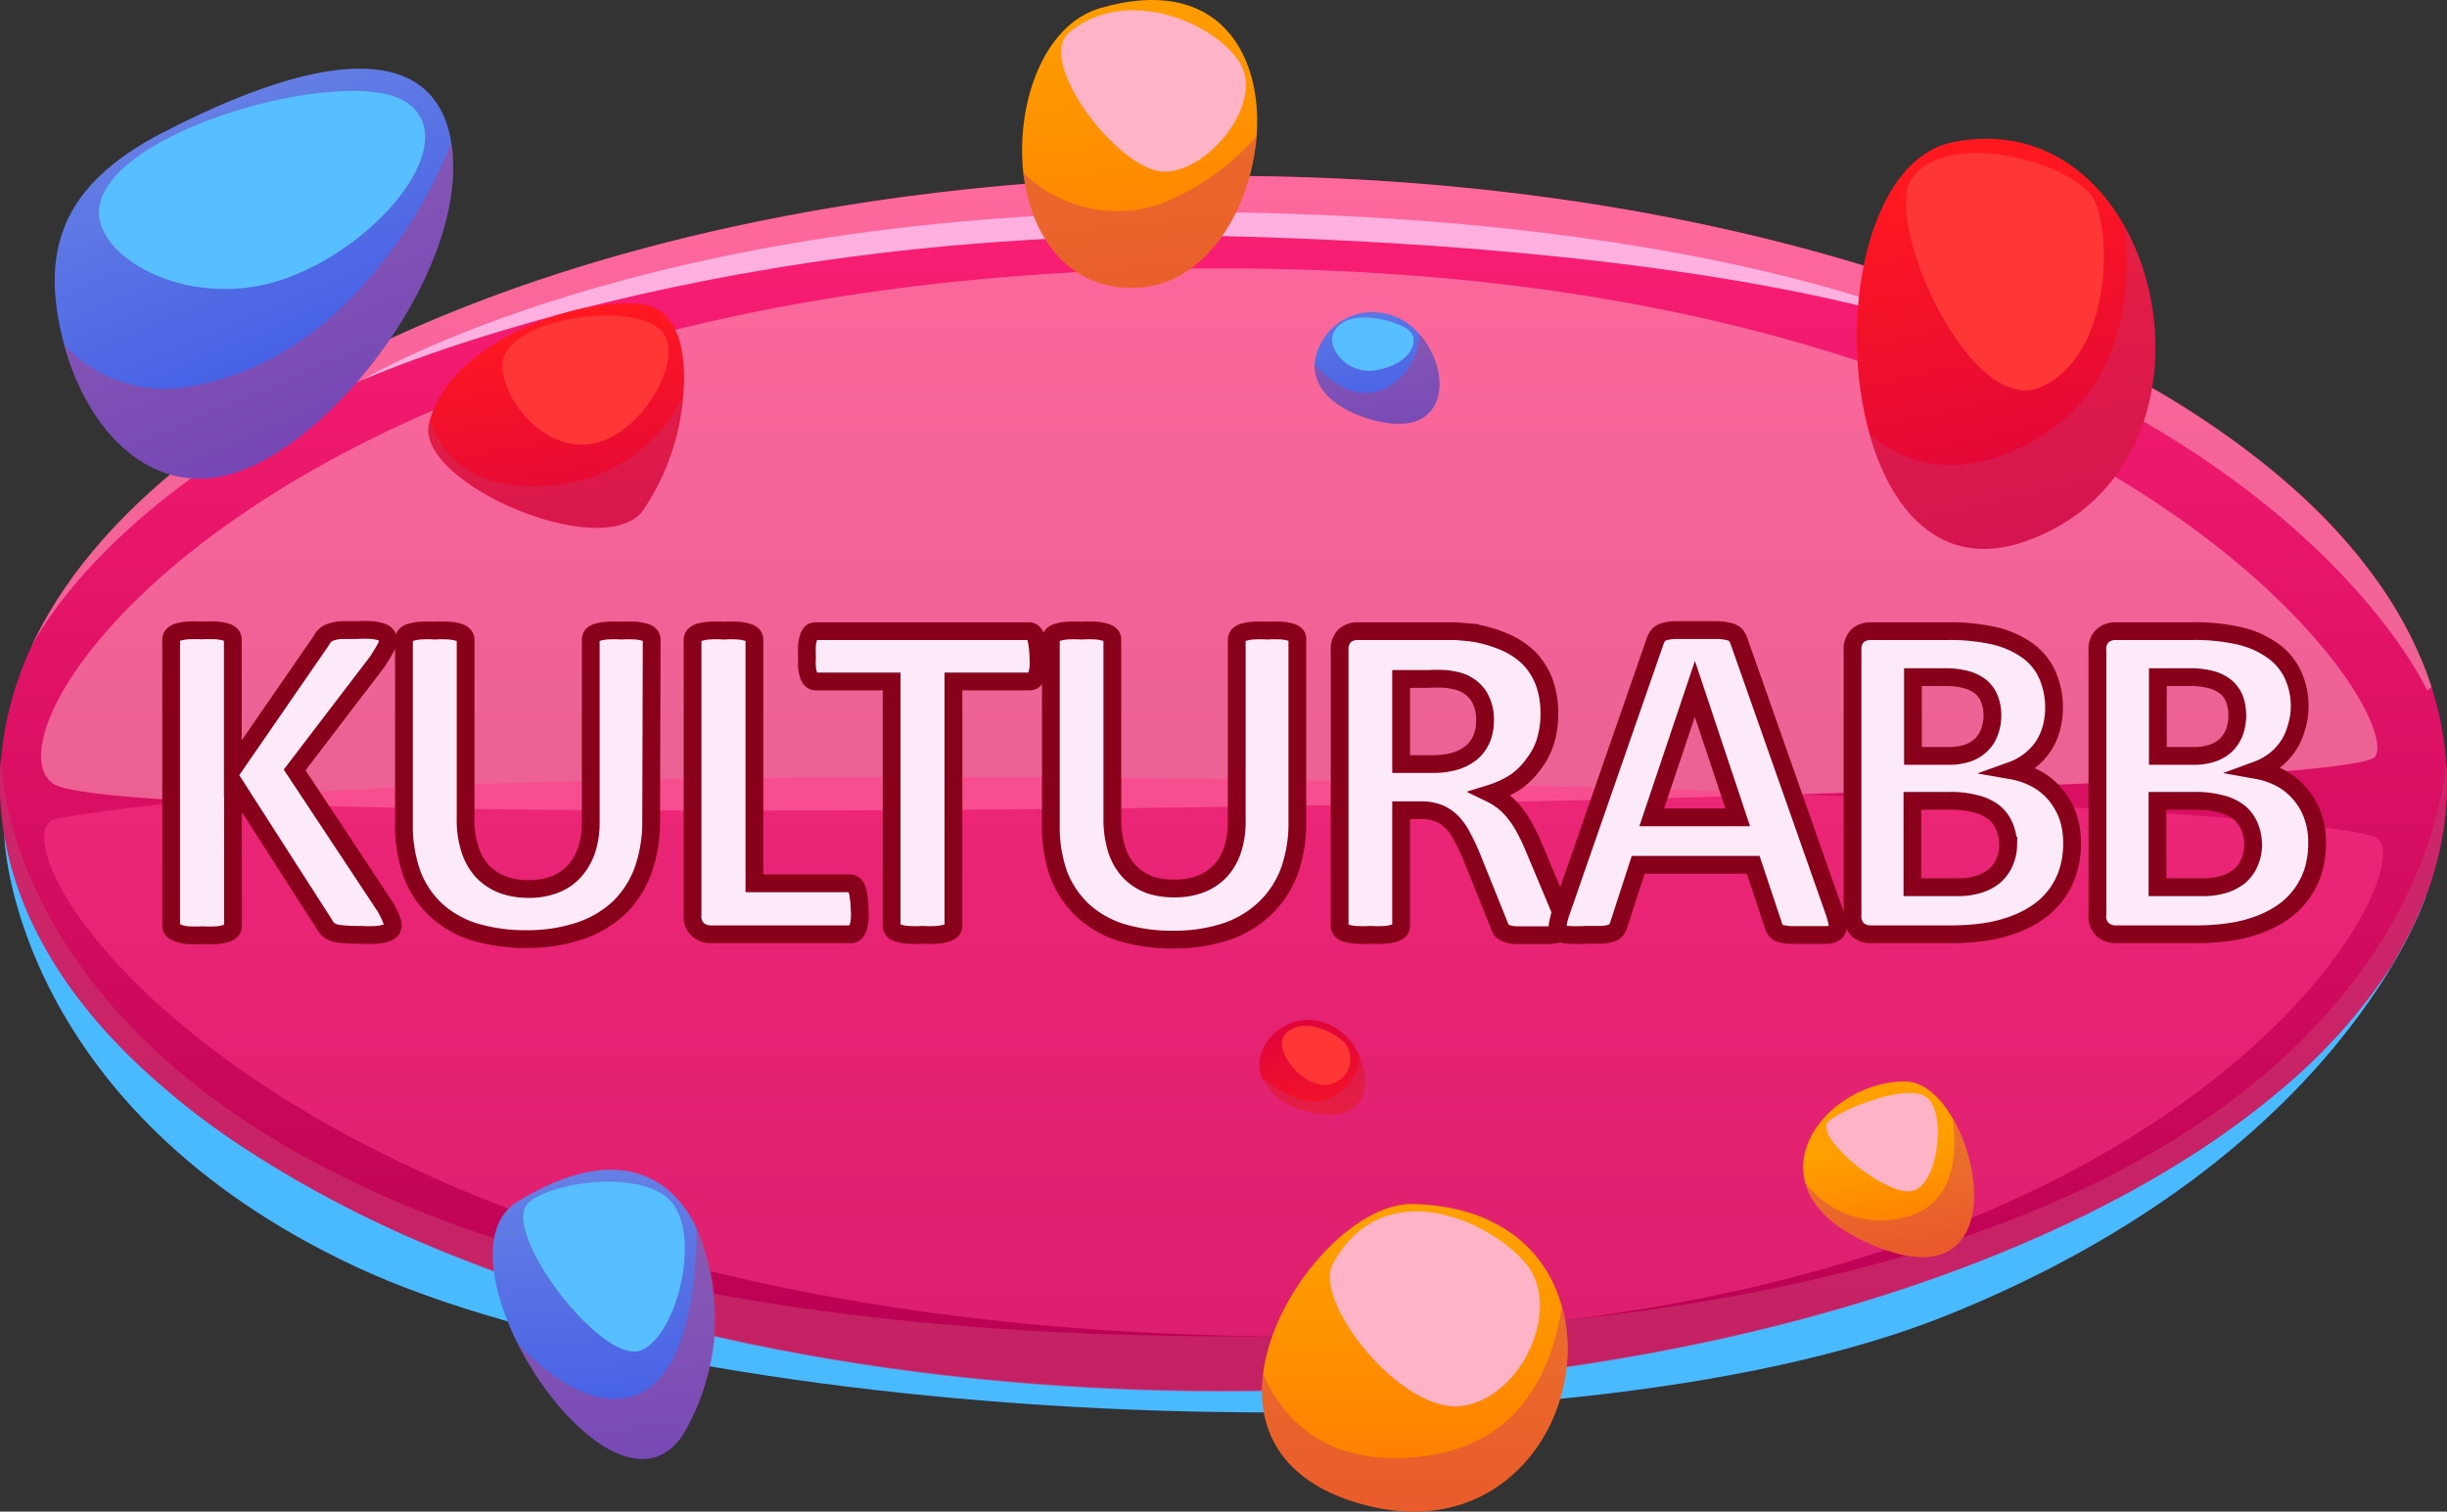
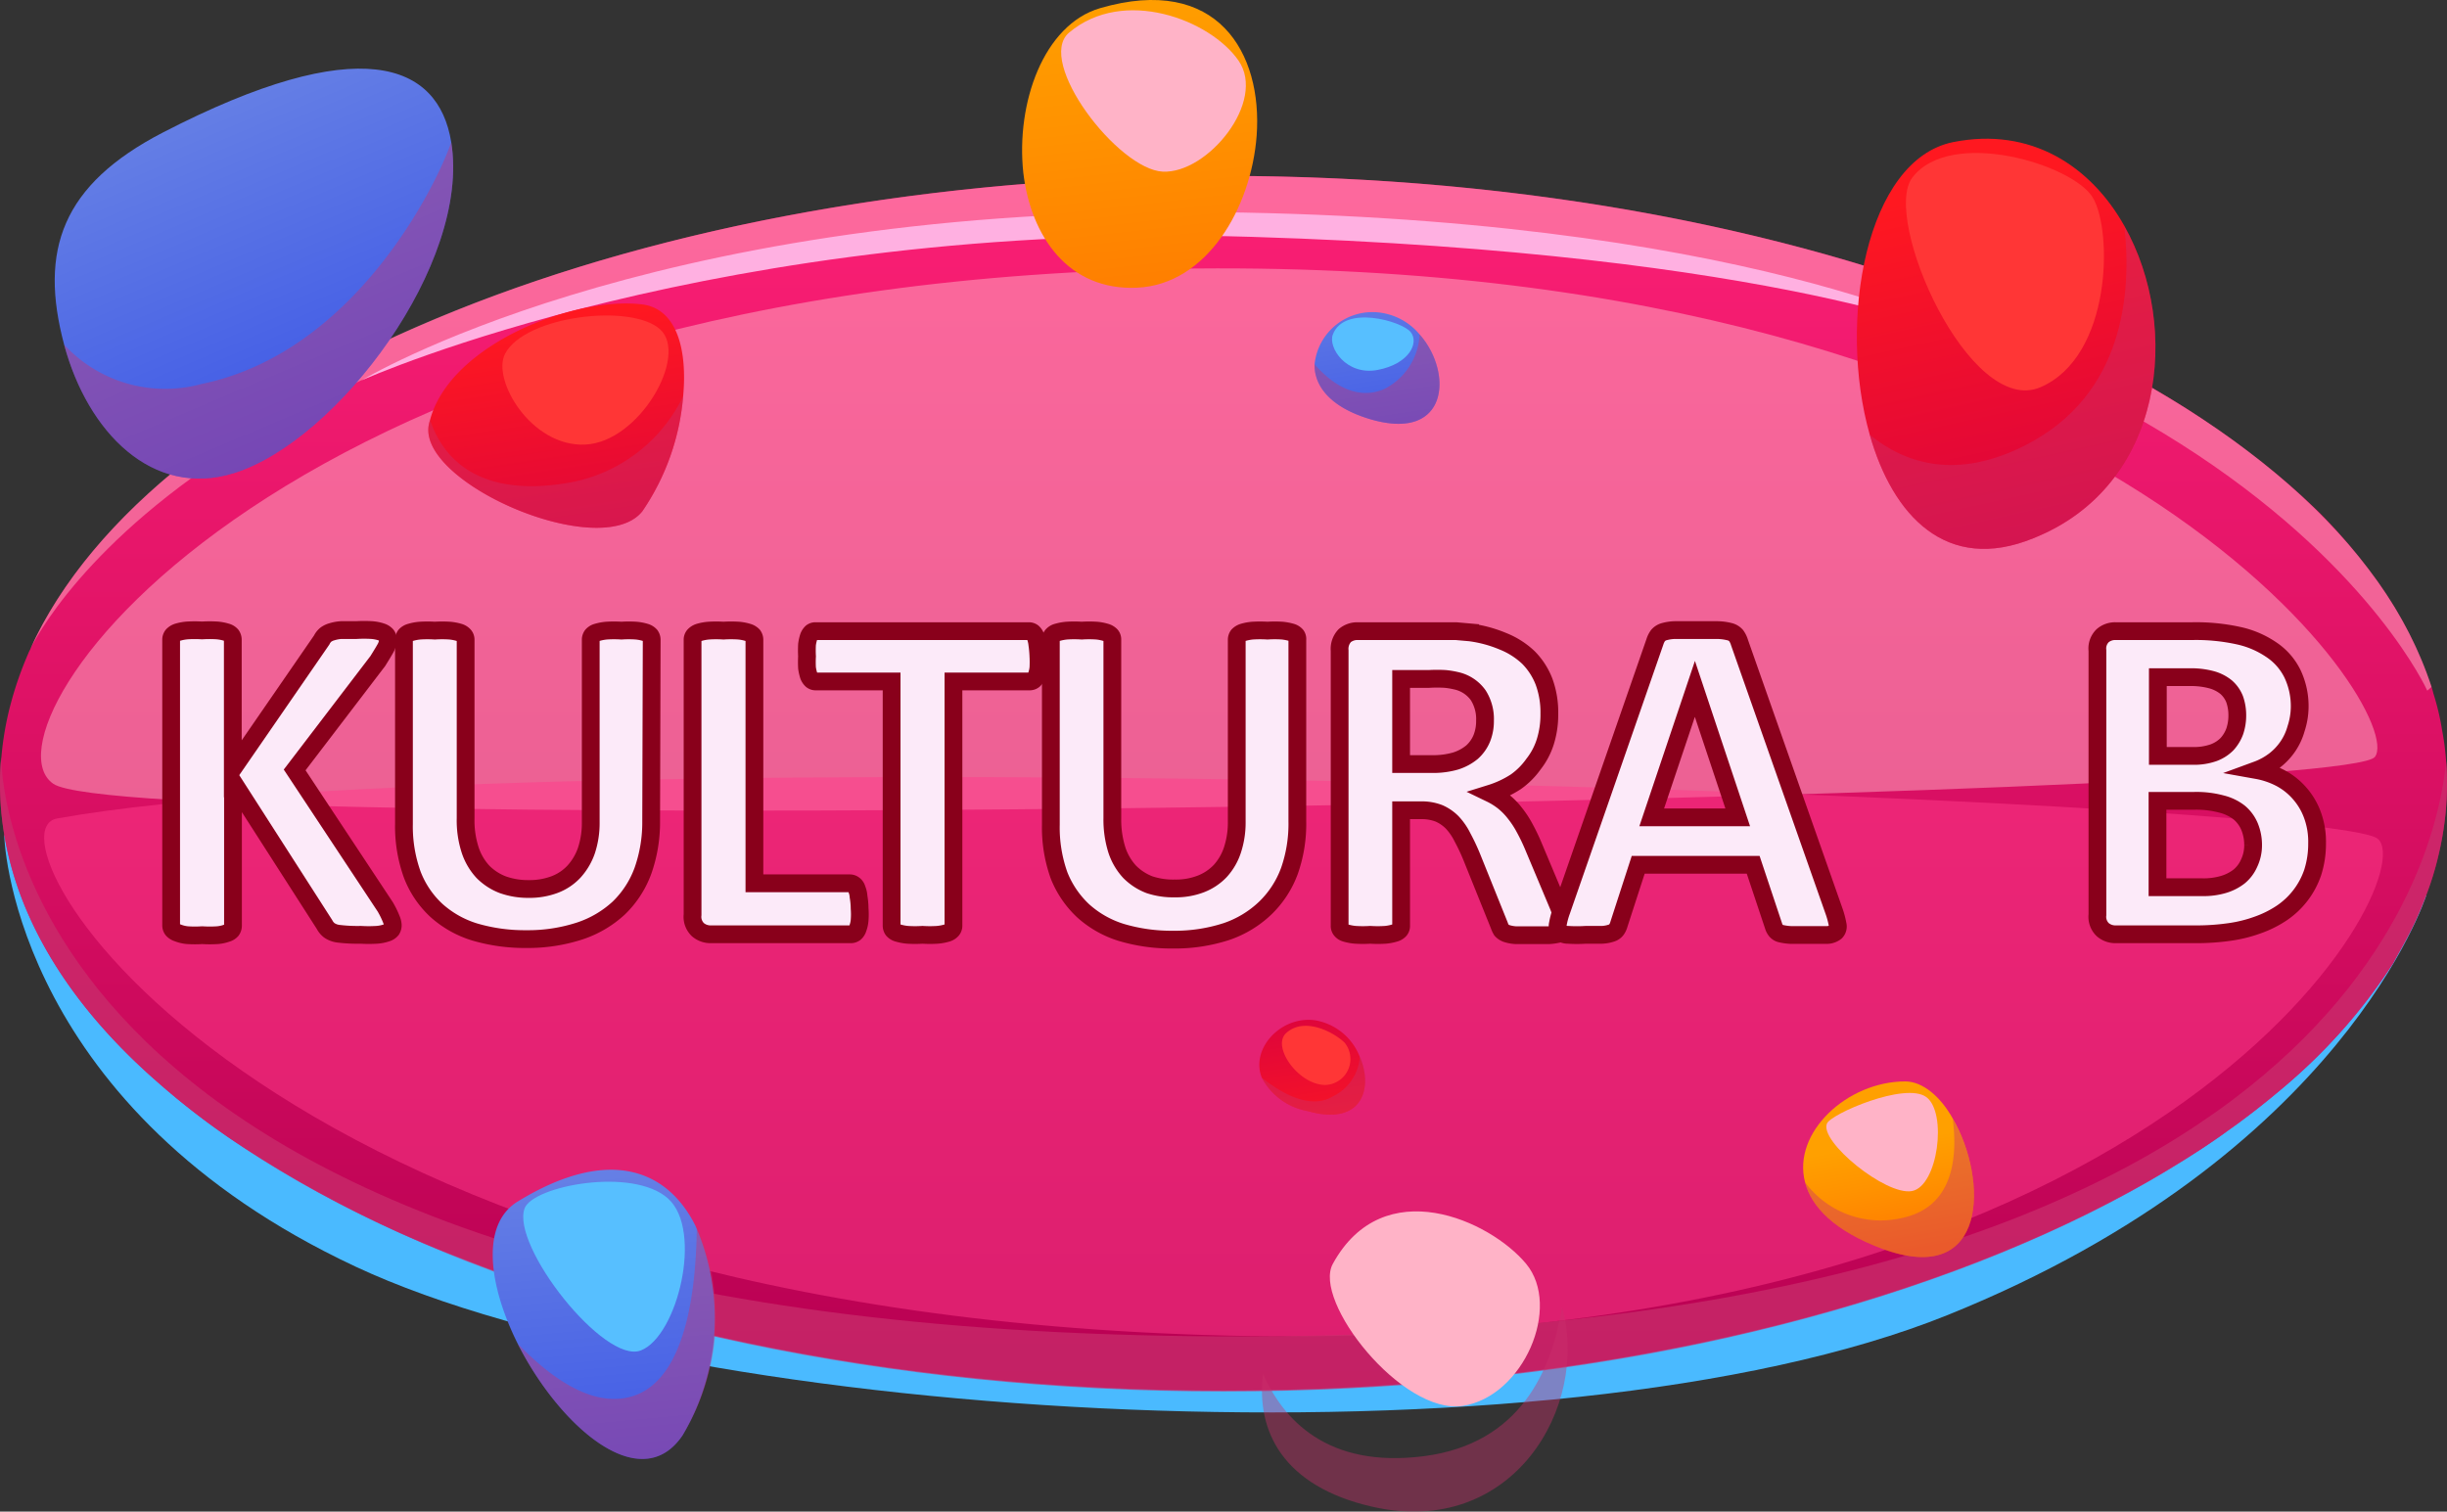
<svg xmlns="http://www.w3.org/2000/svg" xmlns:xlink="http://www.w3.org/1999/xlink" viewBox="0 0 137.69 85.07">
  <rect x="0" y="0" width="137.69" height="85.07" fill="#333333" stroke="none" />
  <defs>
    <style>.cls-1{isolation:isolate;}.cls-2{fill:#4abaff;}.cls-3{fill:url(#linear-gradient);}.cls-12,.cls-4{fill:#ffb3c7;}.cls-4,.cls-5{opacity:0.5;}.cls-12,.cls-15,.cls-4{mix-blend-mode:overlay;}.cls-5{fill:#ff3d8a;}.cls-5,.cls-6,.cls-9{mix-blend-mode:multiply;}.cls-6,.cls-9{fill:#ca306d;}.cls-6{opacity:0.7;}.cls-7{fill:#ffb0e1;}.cls-8{fill:url(#Безымянный_градиент_216);}.cls-9{opacity:0.4;}.cls-10{fill:#ff3636;mix-blend-mode:screen;}.cls-11{fill:url(#Безымянный_градиент_402);}.cls-13{fill:url(#Безымянный_градиент_402-2);}.cls-14{fill:url(#linear-gradient-2);}.cls-15{fill:#57bfff;}.cls-16{fill:url(#linear-gradient-3);}.cls-17{fill:url(#linear-gradient-4);}.cls-18{fill:url(#Безымянный_градиент_216-2);}.cls-19{fill:url(#Безымянный_градиент_402-3);}.cls-20{fill:url(#Безымянный_градиент_216-3);}.cls-21{fill:#fceaf9;stroke:#89001b;stroke-miterlimit:10;}</style>
    <linearGradient id="linear-gradient" x1="68.84" y1="3.97" x2="68.84" y2="86.39" gradientUnits="userSpaceOnUse">
      <stop offset="0.03" stop-color="#ff2176" />
      <stop offset="0.9" stop-color="#b80052" />
    </linearGradient>
    <linearGradient id="Безымянный_градиент_216" x1="73.08" y1="55.45" x2="74.48" y2="64.78" gradientUnits="userSpaceOnUse">
      <stop offset="0" stop-color="#d60042" />
      <stop offset="1" stop-color="#ff1820" />
    </linearGradient>
    <linearGradient id="Безымянный_градиент_402" x1="79.61" y1="85.82" x2="79.61" y2="69.05" gradientUnits="userSpaceOnUse">
      <stop offset="0" stop-color="#ff7600" />
      <stop offset="0.62" stop-color="#ff9200" />
      <stop offset="1" stop-color="#ffa000" />
    </linearGradient>
    <linearGradient id="Безымянный_градиент_402-2" x1="65.57" y1="20.31" x2="63.12" y2="-1.29" xlink:href="#Безымянный_градиент_402" />
    <linearGradient id="linear-gradient-2" x1="76.62" y1="15.29" x2="78.26" y2="26.26" gradientUnits="userSpaceOnUse">
      <stop offset="0" stop-color="#6680e5" />
      <stop offset="1" stop-color="#3a54e6" />
    </linearGradient>
    <linearGradient id="linear-gradient-3" x1="33.41" y1="65.79" x2="35.21" y2="85.01" xlink:href="#linear-gradient-2" />
    <linearGradient id="linear-gradient-4" x1="14.6" y1="4.61" x2="14.6" y2="26.35" gradientTransform="matrix(0.92, -0.39, 0.39, 0.92, -4.16, 6.98)" xlink:href="#linear-gradient-2" />
    <linearGradient id="Безымянный_градиент_216-2" x1="32.98" y1="33.9" x2="30.63" y2="18.07" xlink:href="#Безымянный_градиент_216" />
    <linearGradient id="Безымянный_градиент_402-3" x1="107" y1="70.56" x2="105.93" y2="64.36" xlink:href="#Безымянный_градиент_402" />
    <linearGradient id="Безымянный_градиент_216-3" x1="115.78" y1="32.81" x2="110.86" y2="10.45" xlink:href="#Безымянный_градиент_216" />
  </defs>
  <g class="cls-1">
    <g id="Слой_2" data-name="Слой 2">
      <g id="Layer_1" data-name="Layer 1">
        <path class="cls-2" d="M.24,47c0,.8.9,15.45,19.76,24.28S87.31,83,109.61,74,136.52,50.4,136.52,50.4Z" />
        <path class="cls-3" d="M137.69,44.1a17.11,17.11,0,0,1-.48,4,15.33,15.33,0,0,1-.69,2.25h0a20.41,20.41,0,0,1-.86,2h0c-.32.63-.68,1.25-1,1.86a31.36,31.36,0,0,1-6.57,7.32c-.68.57-1.39,1.12-2.13,1.67l-.59.42c-1,.74-2.13,1.46-3.28,2.15-.72.44-1.47.87-2.24,1.29-12.6,6.88-30.76,11.2-51,11.2-14.95,0-28.79-2.36-40.07-6.39-1-.35-2-.73-3-1.12A64.62,64.62,0,0,1,13,64.11a41.7,41.7,0,0,1-4.11-3.19C3.23,56,0,50.21,0,44.1a12.56,12.56,0,0,1,.08-1.5v0a17.4,17.4,0,0,1,.51-2.94,19.73,19.73,0,0,1,1-2.88,1.37,1.37,0,0,1,.11-.23c.11-.27.24-.53.37-.79,2.71-5.37,8-10.24,15.14-14.26,1.13-.64,2.3-1.26,3.52-1.85q3.12-1.5,6.57-2.81C38.86,12.47,53.25,9.9,68.85,9.9c22.16,0,41.85,5.19,54.44,13.26,1.12.73,2.2,1.47,3.2,2.24a41.33,41.33,0,0,1,4,3.43,31.13,31.13,0,0,1,3,3.49,22.48,22.48,0,0,1,3.33,6.34,3.57,3.57,0,0,1,.1.35,14.48,14.48,0,0,1,.5,2.12,14.28,14.28,0,0,1,.22,1.71C137.68,43.26,137.69,43.68,137.69,44.1Z" />
        <path class="cls-4" d="M3,44.11c-4.52-3.09,12.62-28.53,64.29-29S135.52,40.2,133.63,42.6,7.44,47.18,3,44.11Z" />
        <path class="cls-5" d="M3.22,46.06c-4.46.79,10.67,27.39,64.58,29.07s68.6-25.67,66-27.92S29.93,41.29,3.22,46.06Z" />
        <path class="cls-6" d="M137.69,44.1c0,18.9-30.82,34.21-68.84,34.21S0,63,0,44.1c0-.5,0-1,.07-1.5,0,1.56,1,32.37,68.78,32.61,62.54.22,68.27-26.74,68.79-32.37C137.68,43.26,137.69,43.68,137.69,44.1Z" />
        <path class="cls-4" d="M136.82,38.66l-.24.21S124.66,12.21,68.85,12.63C15.4,13,3,33.93,1.7,36.53,8.63,21.28,36.07,9.9,68.85,9.9,103.14,9.9,131.57,22.35,136.82,38.66Z" />
        <path class="cls-7" d="M20.34,21.41c.29-.13,20.2-9,50.1-8.08S111,19.17,111,19.17s-12.88-7.09-43.87-7.24S20.34,21.41,20.34,21.41Z" />
        <path class="cls-8" d="M73.58,62.53A3.64,3.64,0,0,1,71,60.65c-.65-1.63,1.08-3.5,3-3.23a3.28,3.28,0,0,1,2.49,2C77.3,61.21,76.67,63.41,73.58,62.53Z" />
        <path class="cls-9" d="M73.58,62.53A3.64,3.64,0,0,1,71,60.65c1.09.87,2.74,1.82,4,1.05a2.69,2.69,0,0,0,1.52-2.28C77.3,61.21,76.67,63.41,73.58,62.53Z" />
        <path class="cls-10" d="M72.37,58.14c-.83.76.68,2.9,2.19,2.92a1.46,1.46,0,0,0,1.1-2.38C75.07,58.1,73.4,57.2,72.37,58.14Z" />
-         <path class="cls-11" d="M77.19,84.79c-5-1.15-6.52-4.25-6.12-7.48.59-4.66,5.09-9.63,8.42-9.55,4.88.11,7.55,2.66,8.4,5.78C89.47,79.15,85.12,86.61,77.19,84.79Z" />
        <path class="cls-9" d="M77.19,84.79c-5-1.15-6.52-4.25-6.12-7.48,1.12,2.56,3.6,5.34,9.05,4.64s7.21-4.87,7.77-8.41C89.47,79.15,85.12,86.61,77.19,84.79Z" />
        <path class="cls-12" d="M75,71.12c-1.17,2.1,3.9,8.53,7.31,8s5.58-5.57,3.56-8S77.85,65.93,75,71.12Z" />
        <path class="cls-13" d="M70.71,7.64v0C70.4,11.73,67.9,16,64,16.19s-6-2.91-6.42-6.47C57.16,5.8,58.72,1.39,61.9.46,68.52-1.47,71.05,3,70.71,7.64Z" />
-         <path class="cls-9" d="M70.71,7.66C70.4,11.73,67.9,16,64,16.19s-6-2.91-6.42-6.47a7.58,7.58,0,0,0,7.67,1.78A14.2,14.2,0,0,0,70.71,7.66Z" />
        <path class="cls-12" d="M60.15,1.84c-1.89,1.62,2.76,7.7,5.28,7.82s5.85-3.95,4.26-6.25S63.22-.76,60.15,1.84Z" />
        <path class="cls-14" d="M77.2,23.62c-2.38-.68-3.26-1.93-3.23-3.12a3.27,3.27,0,0,1,3.73-2.9,3.49,3.49,0,0,1,2.18,1.22C81.75,20.93,81.54,24.84,77.2,23.62Z" />
        <path class="cls-9" d="M77.2,23.62c-2.38-.68-3.26-1.93-3.23-3.12.69.8,2.16,2.14,3.91,1.4a3.63,3.63,0,0,0,2-3.08C81.75,20.93,81.54,24.84,77.2,23.62Z" />
        <path class="cls-15" d="M75,18.82c-.29.72.74,2.33,2.51,2s2.37-1.53,1.86-2.14S75.65,17.14,75,18.82Z" />
        <path class="cls-16" d="M38.4,80.79c-2.39,3.5-6.95-.58-9.27-5.17-1.61-3.22-2.12-6.7,0-8,5.22-3.2,8.47-1.71,10,1.36A12.91,12.91,0,0,1,38.4,80.79Z" />
        <path class="cls-9" d="M38.4,80.79c-2.39,3.5-6.95-.58-9.27-5.17,2,2.07,4.52,3.81,6.8,2.83,2.67-1.18,3.25-5.83,3.28-9.5A12.91,12.91,0,0,1,38.4,80.79Z" />
        <path class="cls-15" d="M29.52,68c-.78,2.1,4.48,8.8,6.54,8s3.52-6.76,1.53-8.55S30,66.74,29.52,68Z" />
        <path class="cls-17" d="M25.39,8c1.11,6.82-6.4,16.8-12.21,18.62-4.61,1.45-8.25-2.31-9.57-7.22-1.42-5.31-.13-9,5.55-11.94C20.23,1.74,24.67,3.54,25.39,8Z" />
        <path class="cls-9" d="M25.39,8c1.11,6.82-6.4,16.8-12.21,18.62-4.61,1.45-8.25-2.31-9.57-7.22a7.75,7.75,0,0,0,7.73,2.21C20.14,19.8,24.71,10.06,25.39,8Z" />
-         <path class="cls-15" d="M5.57,11.87c-.13,2.72,5.27,5.72,10.59,3.77s9.94-7.78,6.67-9.91S5.78,7.35,5.57,11.87Z" />
        <path class="cls-18" d="M38.44,22.3a13.41,13.41,0,0,1-2.3,6.48c-2.33,2.89-12.76-1.63-12-4.93a1.8,1.8,0,0,1,.06-.22c1.13-4.26,8.18-7,12-6.49C38.11,17.43,38.68,19.73,38.44,22.3Z" />
        <path class="cls-9" d="M38.44,22.3a13.41,13.41,0,0,1-2.3,6.48c-2.33,2.89-12.76-1.63-12-4.93a1.8,1.8,0,0,1,.06-.22c.63,1.91,2.47,4.41,7.67,3.56A8.84,8.84,0,0,0,38.44,22.3Z" />
        <path class="cls-10" d="M28.42,19.91c-.76,1.45,1.46,5.25,4.51,5.11s5.82-5,4.22-6.48S29.54,17.76,28.42,19.91Z" />
        <path class="cls-19" d="M105.92,70.28c-2.69-1-4-2.36-4.35-3.74-.74-2.8,2.38-5.68,5.63-5.68,1,0,2,.87,2.68,2.09C111.86,66.35,111.9,72.48,105.92,70.28Z" />
        <path class="cls-9" d="M105.92,70.28c-2.69-1-4-2.36-4.35-3.74a5.3,5.3,0,0,0,5.48,2c2.9-.63,3.1-3.47,2.83-5.56C111.86,66.35,111.9,72.48,105.92,70.28Z" />
        <path class="cls-12" d="M102.8,63.23c-.44,1,3.31,4.07,4.78,3.8s2-4.42.81-5.29S103,62.7,102.8,63.23Z" />
        <path class="cls-20" d="M114.42,30.29c-4.89,2-7.92-1.27-9.21-5.82C103.39,18.06,105,9,109.89,8c4.38-.88,7.76,1.35,9.65,4.72C122.75,18.43,121.8,27.35,114.42,30.29Z" />
        <path class="cls-9" d="M114.42,30.29c-4.89,2-7.92-1.27-9.21-5.82,2,1.63,4.91,2.57,8.81.56,5.49-2.83,5.93-8.53,5.52-12.27C122.75,18.43,121.8,27.35,114.42,30.29Z" />
        <path class="cls-10" d="M107.6,10c-1.73,2.29,3.21,13.52,7.22,11.79s4.06-8.8,2.94-10.67S109.75,7.16,107.6,10Z" />
        <path class="cls-21" d="M22.1,52.06a.46.46,0,0,1-.07.26.56.56,0,0,1-.28.18,2.12,2.12,0,0,1-.56.11,7.41,7.41,0,0,1-.89,0,8.84,8.84,0,0,1-1.24-.06,1.15,1.15,0,0,1-.54-.2,1,1,0,0,1-.26-.32L13.11,44v8.09a.45.45,0,0,1-.08.26.56.56,0,0,1-.28.17,2,2,0,0,1-.52.11,6.61,6.61,0,0,1-.85,0,6.47,6.47,0,0,1-.83,0A2,2,0,0,1,10,52.5a.67.67,0,0,1-.28-.17.39.39,0,0,1-.09-.26V36a.38.38,0,0,1,.09-.25.67.67,0,0,1,.28-.17,2.62,2.62,0,0,1,.54-.1,6.47,6.47,0,0,1,.83,0,6.61,6.61,0,0,1,.85,0,2.52,2.52,0,0,1,.52.1.56.56,0,0,1,.28.17.44.44,0,0,1,.08.25v7.27l5-7.25a.93.93,0,0,1,.22-.29,1,1,0,0,1,.34-.17,2.27,2.27,0,0,1,.54-.1l.85,0a7.06,7.06,0,0,1,.87,0,2.21,2.21,0,0,1,.55.11.62.62,0,0,1,.28.18.4.4,0,0,1,.08.23,1.06,1.06,0,0,1-.12.47q-.12.22-.45.75l-4.68,6.13,5.1,7.71a5.1,5.1,0,0,1,.35.72A.94.94,0,0,1,22.1,52.06Z" />
        <path class="cls-21" d="M36.64,46.22A8.2,8.2,0,0,1,36.18,49a5.57,5.57,0,0,1-1.36,2.1,6,6,0,0,1-2.22,1.3,9.38,9.38,0,0,1-3,.45,9.94,9.94,0,0,1-2.89-.4,5.72,5.72,0,0,1-2.16-1.22,5.36,5.36,0,0,1-1.35-2,8,8,0,0,1-.47-2.85V36a.41.41,0,0,1,.08-.24.6.6,0,0,1,.29-.17,2.64,2.64,0,0,1,.53-.1,6.54,6.54,0,0,1,.84,0,6.37,6.37,0,0,1,.83,0,2.64,2.64,0,0,1,.53.1.61.61,0,0,1,.28.17.36.36,0,0,1,.09.24V46.06a5.41,5.41,0,0,0,.25,1.76,3.35,3.35,0,0,0,.72,1.24,3.15,3.15,0,0,0,1.12.73,4.22,4.22,0,0,0,1.46.24,4,4,0,0,0,1.46-.25,2.87,2.87,0,0,0,1.09-.73,3.41,3.41,0,0,0,.7-1.19,4.94,4.94,0,0,0,.24-1.6V36a.41.41,0,0,1,.08-.24.56.56,0,0,1,.28-.17,2.64,2.64,0,0,1,.53-.1,6.54,6.54,0,0,1,.84,0,6.21,6.21,0,0,1,.82,0,2.52,2.52,0,0,1,.52.1.61.61,0,0,1,.28.17.41.41,0,0,1,.08.24Z" />
        <path class="cls-21" d="M48.37,51.13a4.16,4.16,0,0,1,0,.66,1.67,1.67,0,0,1-.1.45.55.55,0,0,1-.16.26.38.38,0,0,1-.23.08H40a1.09,1.09,0,0,1-.73-.26,1,1,0,0,1-.3-.84V36a.36.36,0,0,1,.09-.24.67.67,0,0,1,.28-.17,2.62,2.62,0,0,1,.54-.1,6.47,6.47,0,0,1,.83,0,6.61,6.61,0,0,1,.85,0,2.52,2.52,0,0,1,.52.1.65.65,0,0,1,.29.17.41.41,0,0,1,.08.24V49.71h5.37a.38.38,0,0,1,.23.08.44.44,0,0,1,.16.24,1.36,1.36,0,0,1,.1.43A4.22,4.22,0,0,1,48.37,51.13Z" />
        <path class="cls-21" d="M58.43,36.94a6,6,0,0,1,0,.65,1.92,1.92,0,0,1-.1.44.56.56,0,0,1-.16.24.37.37,0,0,1-.22.08H53.65V52.1a.36.36,0,0,1-.09.24.58.58,0,0,1-.28.17,2.62,2.62,0,0,1-.54.1,6.47,6.47,0,0,1-.83,0,6.54,6.54,0,0,1-.84,0,2.64,2.64,0,0,1-.53-.1.57.57,0,0,1-.29-.17.41.41,0,0,1-.08-.24V38.35H45.89a.35.35,0,0,1-.22-.08.67.67,0,0,1-.16-.24,2.66,2.66,0,0,1-.1-.44,6,6,0,0,1,0-.65,6.32,6.32,0,0,1,0-.67,2.44,2.44,0,0,1,.1-.44.67.67,0,0,1,.16-.24.34.34,0,0,1,.22-.07h12a.36.36,0,0,1,.22.07.56.56,0,0,1,.16.24,1.8,1.8,0,0,1,.1.44A6.32,6.32,0,0,1,58.43,36.94Z" />
        <path class="cls-21" d="M73,46.22A8,8,0,0,1,72.56,49a5.57,5.57,0,0,1-1.36,2.1A5.91,5.91,0,0,1,69,52.43a9.38,9.38,0,0,1-3,.45,9.85,9.85,0,0,1-2.89-.4,5.72,5.72,0,0,1-2.16-1.22,5.5,5.5,0,0,1-1.36-2,8,8,0,0,1-.46-2.85V36a.35.35,0,0,1,.08-.24.56.56,0,0,1,.28-.17,2.79,2.79,0,0,1,.53-.1,6.61,6.61,0,0,1,.85,0,6.47,6.47,0,0,1,.83,0,2.52,2.52,0,0,1,.52.1.65.65,0,0,1,.29.17.35.35,0,0,1,.08.24V46.06a5.7,5.7,0,0,0,.25,1.76,3.35,3.35,0,0,0,.72,1.24,3.15,3.15,0,0,0,1.12.73A4.22,4.22,0,0,0,66.1,50a3.92,3.92,0,0,0,1.46-.25,3,3,0,0,0,1.1-.73,3.25,3.25,0,0,0,.69-1.19,4.94,4.94,0,0,0,.24-1.6V36a.41.41,0,0,1,.08-.24.67.67,0,0,1,.28-.17,2.64,2.64,0,0,1,.53-.1,6.74,6.74,0,0,1,.84,0,6.37,6.37,0,0,1,.83,0,2.83,2.83,0,0,1,.52.1.57.57,0,0,1,.27.17A.35.35,0,0,1,73,36Z" />
        <path class="cls-21" d="M88,52.13a.57.57,0,0,1,0,.24.46.46,0,0,1-.25.17,3,3,0,0,1-.58.09c-.26,0-.6,0-1,0s-.67,0-.89,0a2,2,0,0,1-.52-.1.71.71,0,0,1-.27-.18,1.46,1.46,0,0,1-.13-.28l-1.53-3.8a11.48,11.48,0,0,0-.54-1.15,3.44,3.44,0,0,0-.58-.84,2.38,2.38,0,0,0-.75-.51,2.68,2.68,0,0,0-1-.17H78.84v6.5a.35.35,0,0,1-.08.24.57.57,0,0,1-.29.17,2.52,2.52,0,0,1-.52.1,6.61,6.61,0,0,1-.85,0,6.47,6.47,0,0,1-.83,0,2.62,2.62,0,0,1-.54-.1.5.5,0,0,1-.27-.17.35.35,0,0,1-.08-.24V36.61a1.08,1.08,0,0,1,.29-.84,1.1,1.1,0,0,1,.73-.25h4.42l1.11,0,.79.07a7.15,7.15,0,0,1,1.85.5A4.51,4.51,0,0,1,86,37a3.94,3.94,0,0,1,.88,1.36,5,5,0,0,1,.3,1.8,5.11,5.11,0,0,1-.22,1.56A3.94,3.94,0,0,1,86.29,43a4.16,4.16,0,0,1-1,1,5.73,5.73,0,0,1-1.41.66,3.92,3.92,0,0,1,.72.45,3.83,3.83,0,0,1,.63.64,5.44,5.44,0,0,1,.56.85,11.17,11.17,0,0,1,.52,1.09L87.7,51c.13.34.22.58.27.74A1.48,1.48,0,0,1,88,52.13ZM83.56,40.55a2.49,2.49,0,0,0-.38-1.42,2.06,2.06,0,0,0-1.25-.82,4.68,4.68,0,0,0-.6-.1,7.72,7.72,0,0,0-.93,0H78.84V43h1.77a4.53,4.53,0,0,0,1.29-.17,2.75,2.75,0,0,0,.93-.5,2.13,2.13,0,0,0,.55-.78A2.62,2.62,0,0,0,83.56,40.55Z" />
        <path class="cls-21" d="M103.2,51.28a4.77,4.77,0,0,1,.2.75.44.44,0,0,1-.11.42.82.82,0,0,1-.51.17c-.25,0-.58,0-1,0h-1a3.09,3.09,0,0,1-.58-.08.5.5,0,0,1-.27-.17.81.81,0,0,1-.14-.28l-1.14-3.42H92.18L91.1,52a1,1,0,0,1-.14.31.55.55,0,0,1-.28.2,1.92,1.92,0,0,1-.54.1c-.23,0-.54,0-.91,0a7.87,7.87,0,0,1-1,0,.67.67,0,0,1-.48-.19.48.48,0,0,1-.09-.42,4.2,4.2,0,0,1,.2-.74l5.26-15.14a1.21,1.21,0,0,1,.18-.36.71.71,0,0,1,.34-.21,2.44,2.44,0,0,1,.64-.09c.27,0,.63,0,1.08,0s.93,0,1.24,0a3,3,0,0,1,.72.09.71.71,0,0,1,.37.22,1.29,1.29,0,0,1,.19.39ZM95.37,38.77h0L92.94,46h4.84Z" />
-         <path class="cls-21" d="M116.59,47.46a5,5,0,0,1-.25,1.65,4.35,4.35,0,0,1-1.75,2.28,6.07,6.07,0,0,1-1.35.67,7.84,7.84,0,0,1-1.57.39,13.17,13.17,0,0,1-1.87.13h-4.53a1.11,1.11,0,0,1-.74-.26,1.08,1.08,0,0,1-.29-.84V36.61a1.08,1.08,0,0,1,.29-.84,1.11,1.11,0,0,1,.74-.25h4.28a11.28,11.28,0,0,1,2.66.26,5.29,5.29,0,0,1,1.83.8,3.39,3.39,0,0,1,1.14,1.35,4.63,4.63,0,0,1,.24,3.09,3.66,3.66,0,0,1-.46,1,3.51,3.51,0,0,1-.75.79,3.63,3.63,0,0,1-1,.55,4.52,4.52,0,0,1,1.34.46,3.69,3.69,0,0,1,1.07.85,4.23,4.23,0,0,1,.72,1.22A4.57,4.57,0,0,1,116.59,47.46Zm-4.48-7.18a2.49,2.49,0,0,0-.16-.93,1.73,1.73,0,0,0-.47-.68,2.32,2.32,0,0,0-.8-.41,4.47,4.47,0,0,0-1.29-.15h-1.75v4.43h1.94a3.3,3.3,0,0,0,1.2-.18,2,2,0,0,0,.74-.48,1.88,1.88,0,0,0,.44-.73A2.53,2.53,0,0,0,112.11,40.28Zm.88,7.3a2.54,2.54,0,0,0-.2-1.06,2,2,0,0,0-.58-.79,2.59,2.59,0,0,0-1-.48,5.46,5.46,0,0,0-1.54-.18h-2.06v4.86h2.5a3.88,3.88,0,0,0,1.22-.16,2.59,2.59,0,0,0,.86-.44,2.19,2.19,0,0,0,.57-.74A2.49,2.49,0,0,0,113,47.58Z" />
        <path class="cls-21" d="M130.38,47.46a5.29,5.29,0,0,1-.25,1.65,4.49,4.49,0,0,1-1.75,2.28,6.07,6.07,0,0,1-1.35.67,7.77,7.77,0,0,1-1.58.39,13.13,13.13,0,0,1-1.86.13h-4.54a1.09,1.09,0,0,1-.73-.26,1,1,0,0,1-.3-.84V36.61a1,1,0,0,1,.3-.84,1.08,1.08,0,0,1,.73-.25h4.29a11.19,11.19,0,0,1,2.65.26,5.26,5.26,0,0,1,1.84.8A3.45,3.45,0,0,1,129,37.93a4.25,4.25,0,0,1,.4,1.92A4,4,0,0,1,129.2,41a3.38,3.38,0,0,1-.46,1,3.46,3.46,0,0,1-.74.79,3.78,3.78,0,0,1-1,.55,4.62,4.62,0,0,1,1.34.46,3.78,3.78,0,0,1,1.06.85,3.82,3.82,0,0,1,.72,1.22A4.35,4.35,0,0,1,130.38,47.46Zm-4.49-7.18a2.71,2.71,0,0,0-.15-.93,1.75,1.75,0,0,0-.48-.68,2.24,2.24,0,0,0-.8-.41,4.44,4.44,0,0,0-1.28-.15h-1.76v4.43h1.94a3.3,3.3,0,0,0,1.2-.18,2.06,2.06,0,0,0,.75-.48,2.16,2.16,0,0,0,.44-.73A2.78,2.78,0,0,0,125.89,40.28Zm.89,7.3a2.71,2.71,0,0,0-.2-1.06,2.08,2.08,0,0,0-.58-.79,2.64,2.64,0,0,0-1-.48,5.41,5.41,0,0,0-1.54-.18h-2.06v4.86h2.51a3.92,3.92,0,0,0,1.22-.16,2.69,2.69,0,0,0,.86-.44,2,2,0,0,0,.56-.74A2.34,2.34,0,0,0,126.78,47.58Z" />
      </g>
    </g>
  </g>
</svg>